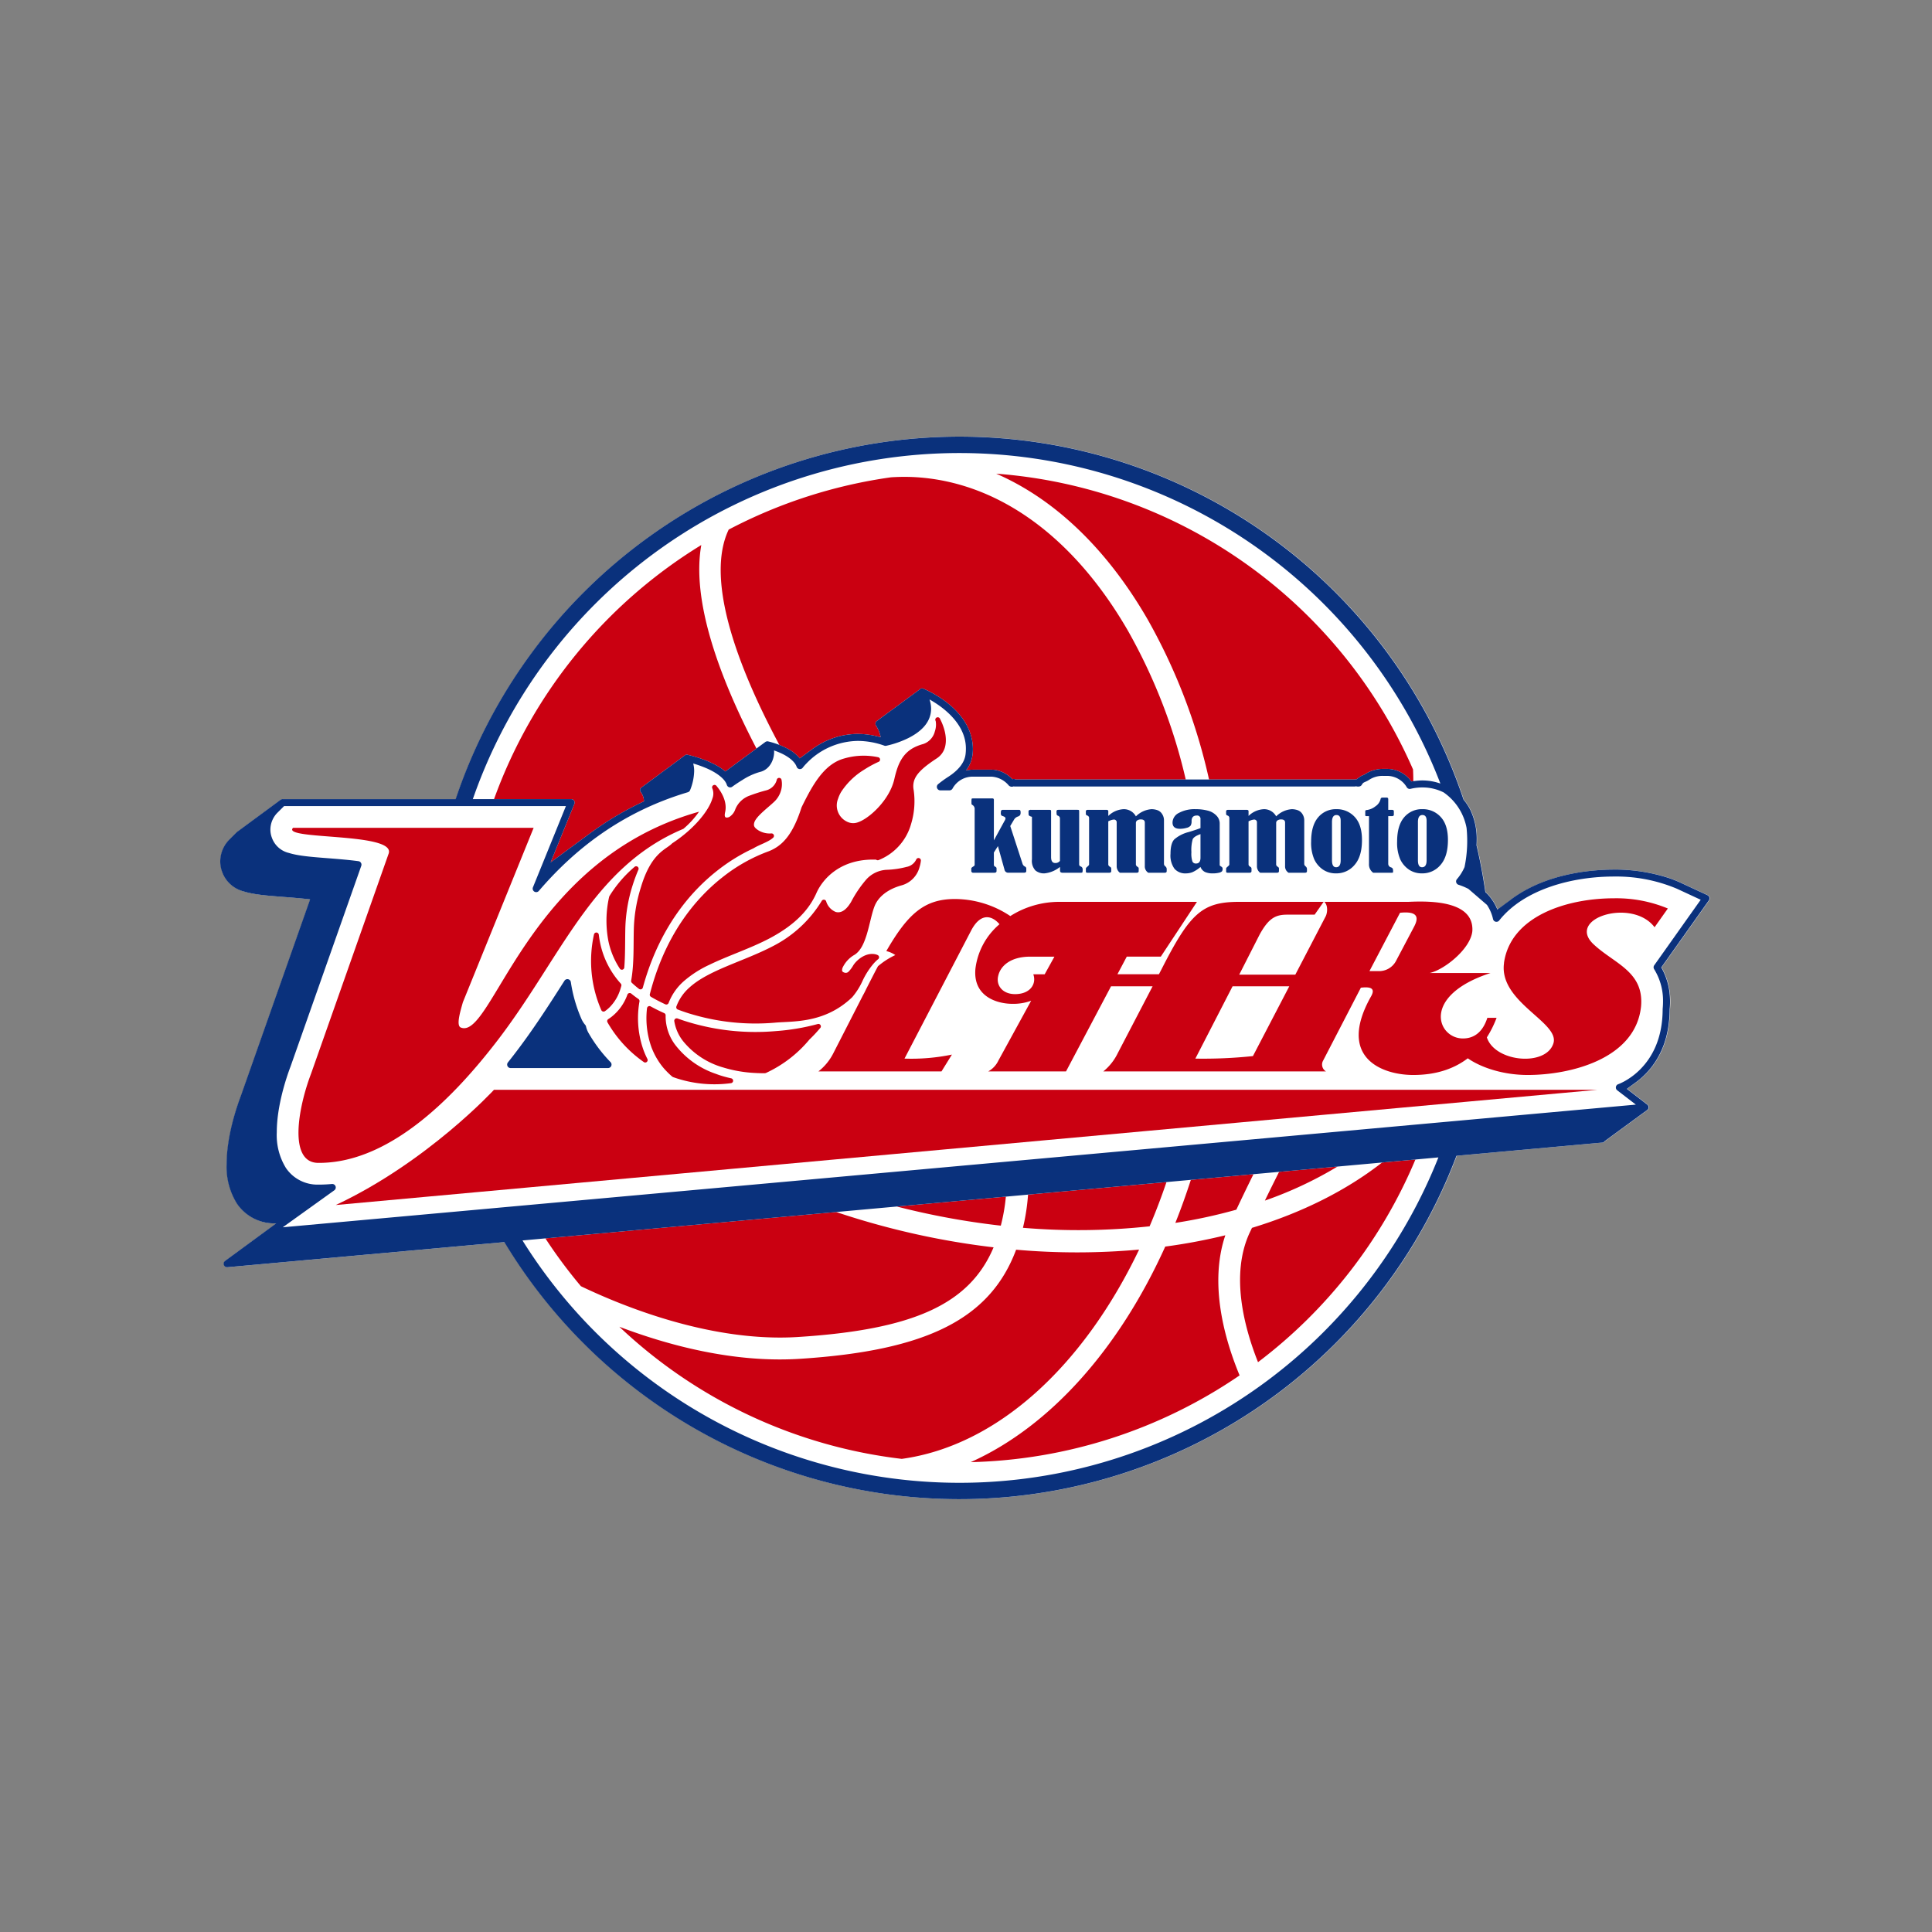
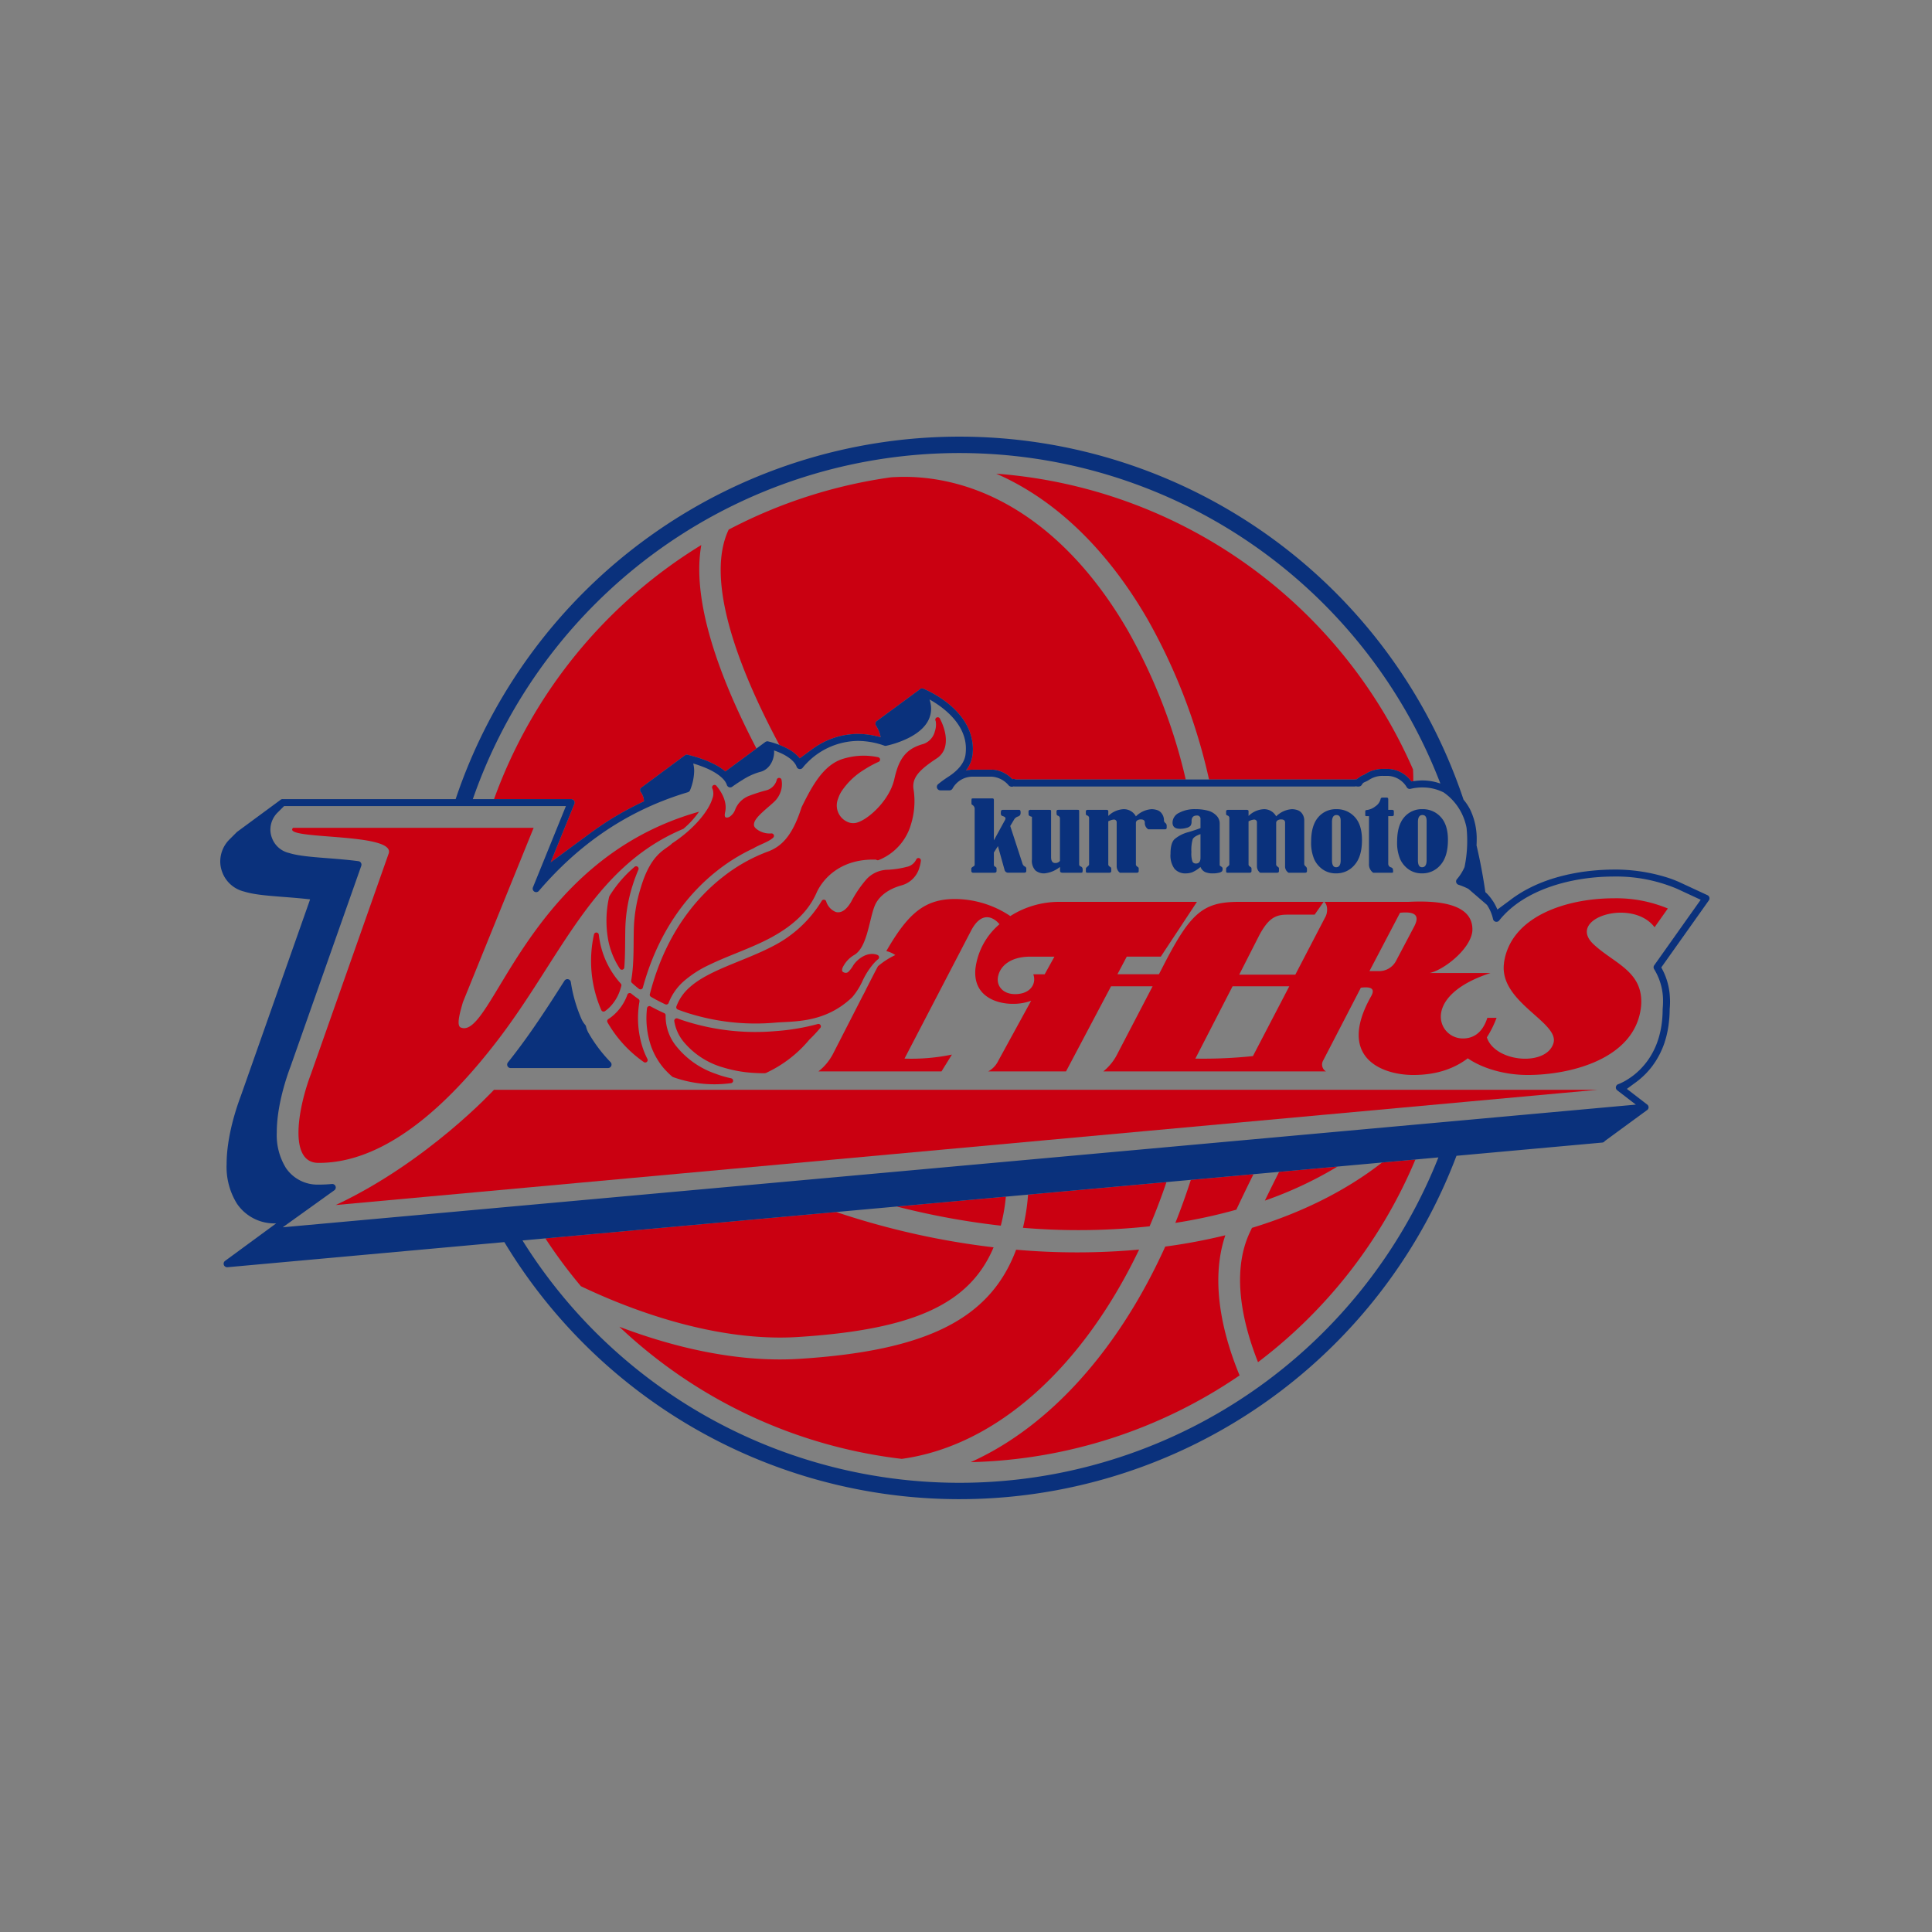
<svg xmlns="http://www.w3.org/2000/svg" width="500" height="500" viewBox="0 0 500 500">
  <rect x="0" y="0" width="500" height="500" fill="#808080" stroke="none" />
  <defs>
    <clipPath id="clip-path">
      <rect id="長方形_84" data-name="長方形 84" width="385.495" height="274.982" fill="none" />
    </clipPath>
    <clipPath id="clip-kumamoto_volters">
      <rect width="500" height="500" />
    </clipPath>
  </defs>
  <g id="kumamoto_volters" clip-path="url(#clip-kumamoto_volters)">
    <rect id="長方形_37" data-name="長方形 37" width="500" height="500" fill="none" />
    <g id="グループ_805" data-name="グループ 805" transform="translate(57 113)">
      <g id="グループ_804" data-name="グループ 804" clip-path="url(#clip-path)">
-         <path id="パス_6121" data-name="パス 6121" d="M385.448,119.262a.9.9,0,0,0-.494-.59l-2.217-1.03-4.9-2.273a29.371,29.371,0,0,0-3.235-1.251,45.428,45.428,0,0,0-13.831-2.084c-.21,0-.428.01-.641.013-.374,0-.751.009-1.13.022-.288.008-.576.025-.867.038-.328.016-.657.03-.985.054-.307.018-.619.043-.928.067s-.619.052-.926.084c-.331.032-.657.064-.989.1-.279.031-.562.066-.843.105-.355.045-.71.09-1.064.143-.18.027-.358.061-.538.09-.917.148-1.837.318-2.752.516-.065.012-.128.023-.192.038-.462.1-.922.217-1.38.332-.136.031-.276.067-.413.1-.461.122-.917.248-1.374.383l-.35.1c-.483.144-.963.3-1.439.459l-.118.043a37.468,37.468,0,0,0-6.159,2.722l-.018.01c-.476.263-.937.544-1.393.828-.038.025-.073.045-.105.069a29.775,29.775,0,0,0-2.5,1.753c-.16.123-.328.235-.489.358s-.315.227-.467.346-.331.235-.489.361-.328.234-.487.358-.32.227-.475.35-.34.24-.5.367c-.061.051-.125.093-.189.14,0-.009-.006-.014-.009-.022-.145-.354-.3-.7-.476-1.042-.013-.021-.026-.044-.038-.066-.169-.319-.346-.636-.545-.941-.064-.1-.139-.2-.209-.306-.156-.224-.3-.452-.472-.667-.257-.326-.524-.644-.816-.95-.171-.183-.362-.345-.546-.519q-.876-6.138-2.282-12.1.041-.691.042-1.4a17.5,17.5,0,0,0-1.622-7.724,13.463,13.463,0,0,0-1.785-2.714A137.533,137.533,0,0,0,60.97,93.8H16.207a.906.906,0,0,0-.64.266L4.4,102.295l-1.912,1.911A8.077,8.077,0,0,0,.062,109.92a7.7,7.7,0,0,0,.487,2.7,8.021,8.021,0,0,0,5.613,5.087c2.664.833,6.05,1.083,10.376,1.426,1.82.138,4.459.345,6.779.623L5.391,170.607c-1.13,3-3.673,10.456-3.678,17.639A18,18,0,0,0,4.389,198.51a11.672,11.672,0,0,0,9.854,5.1l.21,0h.082l-13.22,9.7a.906.906,0,0,0,.529,1.641c.027,0,.056,0,.08,0l71.663-6.5A137.524,137.524,0,0,0,320,186.112l37.719-3.42a.894.894,0,0,0,.676-.4l11.04-8.084a.391.391,0,0,1,.029-.034.86.86,0,0,0,.213-.354.9.9,0,0,0-.317-.969L364.1,168.8l.035-.029c.163-.113.332-.239.5-.367.157-.109.319-.234.483-.357s.324-.235.49-.358.33-.243.5-.367c.14-.1.284-.21.431-.317.126-.1.25-.187.38-.285s.279-.226.422-.344.284-.237.428-.362.274-.241.413-.37c.157-.145.317-.3.48-.458.125-.123.249-.244.375-.374.231-.24.466-.5.7-.762.1-.108.187-.217.279-.327.232-.28.466-.567.691-.871.1-.135.2-.276.295-.416.176-.247.352-.5.522-.762.1-.161.2-.323.3-.488.166-.27.326-.55.483-.838.091-.17.183-.335.274-.507.174-.343.34-.7.5-1.065.061-.134.125-.259.18-.4.213-.5.409-1.028.593-1.576.045-.14.087-.289.134-.435.13-.42.256-.845.366-1.291.056-.215.1-.435.151-.654.091-.4.173-.813.245-1.234.043-.243.08-.483.119-.732.064-.446.117-.907.158-1.377.025-.232.051-.461.067-.7.051-.688.082-1.393.086-2.129,0-.023,0-.047,0-.073l.007-.06c.057-.682.086-1.331.086-1.958,0-.358-.014-.7-.035-1.05A17.142,17.142,0,0,0,373,137.373l4.337-6.115,3.44-4.846,4.536-6.4a.915.915,0,0,0,.138-.754" transform="translate(0.018 0)" fill="#fff" />
        <path id="パス_6122" data-name="パス 6122" d="M63.987,130.288S46.775,148.982,23.04,160.107l326.474-29.819Z" transform="translate(6.853 38.753)" fill="#ca0011" />
        <path id="パス_6123" data-name="パス 6123" d="M230.934,201.285a134.891,134.891,0,0,0,15.785-3.419q2.186-4.647,4.437-9.185l-16.206,1.469c-1.242,3.8-2.561,7.534-4.016,11.135M272.9,186.708l-15.118,1.37q-1.863,3.7-3.677,7.437a100.325,100.325,0,0,0,18.795-8.807m-49.16-141.64a150.253,150.253,0,0,1,15.912,41.465H277.31a.551.551,0,0,1,.1-.01,1.633,1.633,0,0,1,.271-.036c.052,0,.087.008.131.012a.594.594,0,0,1,.056-.038,3.268,3.268,0,0,1,.476-.352l.007,0a4.172,4.172,0,0,1,1.305-.745c0-.005.009-.005.014-.008l.071-.032a.62.62,0,0,0,.21-.123l.047-.031.047-.032c.165-.112.346-.193.52-.295a7.845,7.845,0,0,1,2.1-.813,8.929,8.929,0,0,1,1.99-.24h.972a7.79,7.79,0,0,1,5.807,2.544l.009.012c.029.027.051.065.079.1.171.2.34.4.494.612.162-.032.331-.047.5-.07.005-1.034-.022-2.054-.071-3.058A128.168,128.168,0,0,0,184.568,7.389c15.14,6.591,28.64,19.454,39.172,37.679M129.393,77.983l.058.027c.353.161.714.339,1.074.529l.035.021a9.907,9.907,0,0,1,3.163,2.508c.139-.1.285-.21.431-.314s.318-.235.481-.353.319-.239.484-.358.307-.228.464-.343.34-.252.512-.379c.15-.11.309-.226.47-.341.319-.247.663-.494,1.028-.743l.114-.073c.314-.211.646-.419.991-.623.073-.045.141-.084.214-.127a20.66,20.66,0,0,1,2.564-1.247c.109-.045.221-.088.333-.128q.59-.226,1.217-.422c.088-.027.175-.058.263-.083.5-.148,1.024-.279,1.561-.388.1-.022.21-.036.314-.058q.673-.125,1.38-.206c.144-.016.285-.035.432-.048.584-.056,1.178-.095,1.8-.095.095,0,.2.013.292.013.391.006.786.018,1.191.048.331.026.672.071,1.012.11.156.021.309.036.47.058.423.061.855.141,1.291.232.057.012.115.022.173.035q.72.154,1.465.359a8.505,8.505,0,0,0-1.22-3.027.909.909,0,0,1,.078-1.059L164.7,63.283a.9.9,0,0,1,1.03-.254c.027.066,12.671,4.917,12.811,15.565a13.185,13.185,0,0,1-.11,1.671,8.134,8.134,0,0,1-1.7,3.939,8.413,8.413,0,0,1,1.944-.21h4.751a6.3,6.3,0,0,1,.856.061,7.982,7.982,0,0,1,4.468,2.4,1.508,1.508,0,0,1,.348-.056.888.888,0,0,1,.267.032,1.261,1.261,0,0,1,.249.1h44.007a143.676,143.676,0,0,0-14.969-38.52C204.472,23.489,184.8,9.377,163.266,8.27a54.271,54.271,0,0,0-5.918.058,128.7,128.7,0,0,0-42.007,13.532c-5.889,12.363,1.493,34,13.115,55.734.3.119.616.243.938.388m94.878,124.189q2.361-5.541,4.367-11.449l-35.825,3.247a52.779,52.779,0,0,1-1.32,8.586,171.715,171.715,0,0,0,32.777-.385M185.761,202a47.2,47.2,0,0,0,1.312-7.51l-28.231,2.559A196.987,196.987,0,0,0,185.761,202m98.672-16.336c-9.287,7.253-20.714,12.964-33.67,16.907-.218.474-.441.924-.658,1.393-4.922,10.777-1.388,24.275,2.223,33.366a127.835,127.835,0,0,0,40.738-52.449Zm-40.565,18.83a148.7,148.7,0,0,1-15.549,2.922c-12.017,26.568-29.862,46.591-50.346,55.789a128.62,128.62,0,0,0,69.588-22.452c-3.847-9.269-7.961-23.654-3.694-36.258M75.307,92.008a.879.879,0,0,1,.149.413.9.9,0,0,1-.061.435l-.437,1.078-3.209,7.907-2.492,6.138c.032-.022.065-.045.1-.069.157-.115.319-.234.475-.35s.328-.24.49-.361.323-.237.485-.357.332-.244.5-.366c.148-.112.3-.221.452-.332s.333-.247.5-.37.33-.245.5-.368.322-.237.484-.357.311-.228.467-.343.335-.248.5-.371.313-.232.471-.348.339-.249.51-.376c.148-.11.3-.223.45-.331.17-.13.344-.253.514-.38s.322-.237.483-.354.315-.235.474-.349.343-.252.512-.379l.47-.345c.154-.115.313-.231.47-.345l.485-.359.009,0c.981-.74,2-1.456,3.036-2.162.16-.112.323-.222.487-.33q3.19-2.137,6.738-4.04c.109-.058.217-.119.328-.175q1.822-.965,3.739-1.853l.023-.013a4.044,4.044,0,0,0-.806-2.374.9.9,0,0,1-.071-1.042l11.6-8.593a.646.646,0,0,1,.1-.027.854.854,0,0,1,.153-.039.864.864,0,0,1,.276.012c.021.009,1.1.235,2.6.708.785.248,1.684.557,2.613.945.366.153.737.323,1.111.5.06.027.119.058.179.084.37.179.738.368,1.1.573h0a13.382,13.382,0,0,1,2.207,1.518v0l8.062-5.942c-10.016-19.187-16.793-38.6-14.281-52.666A128.152,128.152,0,0,0,54.614,91.61H74.558a.9.9,0,0,1,.749.4M221.555,208.194a178.862,178.862,0,0,1-31.829.029c-6.7,17.9-23.088,26.145-56.037,28.243-17.091,1.087-34.079-3.528-46.647-8.3a128.141,128.141,0,0,0,73.093,34.192c24.719-3.408,46.983-23.977,61.42-54.166m-88.227,22.617c29.815-1.9,44.365-8.483,50.568-23.2a201.781,201.781,0,0,1-27.493-5.192q-6.745-1.765-13.251-3.949L67.9,205.294A127.324,127.324,0,0,0,77.1,217.677c11.188,5.348,33.929,14.56,56.231,13.134" transform="translate(16.245 2.198)" fill="#ca0011" />
        <path id="パス_6124" data-name="パス 6124" d="M95.344,154.39a6.279,6.279,0,0,1-.686-1.752.91.91,0,0,0-.2-.394,6.194,6.194,0,0,1-.98-1.549,37.681,37.681,0,0,1-2.743-9.517.9.9,0,0,0-1.656-.355c-4.09,6.407-8.3,12.99-13.371,19.524-.42.542-.839,1.073-1.256,1.6a.9.9,0,0,0,.707,1.466h25.2a.905.905,0,0,0,.649-1.536,37.646,37.646,0,0,1-5.661-7.489m290.041-35.124a.9.9,0,0,0-.493-.59l-2.219-1.03-4.894-2.272a29.267,29.267,0,0,0-3.237-1.249,45.3,45.3,0,0,0-13.831-2.085c-.209,0-.427.009-.64.014-.375,0-.753.006-1.131.021-.287.008-.575.023-.865.038-.328.016-.656.03-.986.053-.307.018-.619.043-.925.069s-.62.052-.93.083c-.33.032-.657.065-.986.1q-.42.049-.843.105c-.354.045-.71.091-1.064.144-.182.026-.358.06-.538.09q-1.378.22-2.752.515c-.065.013-.128.025-.193.04-.461.1-.921.217-1.38.33l-.413.1q-.689.181-1.373.38c-.119.035-.235.071-.352.105q-.722.218-1.439.458c-.04.016-.078.03-.119.043a37.33,37.33,0,0,0-6.156,2.725l-.021.008c-.474.267-.935.544-1.392.829-.038.025-.071.045-.1.069a28.781,28.781,0,0,0-2.5,1.753c-.16.122-.328.234-.489.357s-.317.228-.467.346-.332.235-.489.361-.328.234-.488.358-.319.228-.474.352-.34.24-.5.367c-.062.051-.127.092-.191.14a.062.062,0,0,0-.008-.023c-.147-.353-.3-.7-.477-1.039-.01-.023-.025-.045-.036-.069-.17-.319-.348-.634-.545-.939-.064-.1-.14-.2-.21-.306-.156-.226-.3-.452-.474-.667-.256-.326-.523-.645-.813-.951-.171-.183-.363-.345-.546-.518q-.878-6.14-2.282-12.095c.026-.462.042-.929.042-1.4a17.521,17.521,0,0,0-1.622-7.724,13.39,13.39,0,0,0-1.785-2.714,137.534,137.534,0,0,0-260.84-.14H16.145a.9.9,0,0,0-.64.265L4.337,102.3l-1.912,1.91A8.069,8.069,0,0,0,0,109.922a7.688,7.688,0,0,0,.485,2.7A8.022,8.022,0,0,0,6.1,117.71c2.664.833,6.051,1.083,10.377,1.426,1.82.138,4.459.345,6.778.621L5.329,170.611c-1.13,3-3.673,10.457-3.68,17.636a18,18,0,0,0,2.678,10.267,11.67,11.67,0,0,0,9.853,5.1l.211,0h.08l-13.218,9.7a.906.906,0,0,0,.528,1.641c.029,0,.056,0,.082,0l71.662-6.5a137.526,137.526,0,0,0,246.412-22.339l37.719-3.42a.9.9,0,0,0,.675-.4l11.04-8.086c.012-.012.018-.021.03-.032a.865.865,0,0,0,.213-.354.9.9,0,0,0-.317-.968l-5.262-4.051a.164.164,0,0,0,.034-.029c.163-.112.333-.239.5-.367.157-.109.32-.234.483-.354s.327-.237.492-.361.33-.241.5-.366c.14-.1.285-.21.431-.317.123-.1.249-.188.379-.288s.28-.223.423-.341.282-.237.427-.363.274-.24.413-.368c.157-.145.317-.3.48-.459.126-.123.25-.243.375-.372.234-.24.464-.5.7-.763.095-.106.184-.215.279-.327.234-.278.466-.566.692-.871.1-.134.2-.276.293-.416.178-.247.353-.5.52-.76.1-.162.2-.324.3-.489.166-.269.327-.55.483-.837.091-.17.183-.335.274-.509.175-.341.34-.7.5-1.065.061-.134.125-.259.179-.394.211-.5.41-1.028.594-1.576.047-.14.086-.291.132-.436.132-.42.257-.845.367-1.29.054-.215.1-.436.151-.654.09-.4.173-.813.244-1.234.044-.243.082-.484.119-.733.064-.446.117-.906.16-1.375.023-.234.051-.461.067-.7.049-.688.082-1.392.084-2.128,0-.023,0-.049,0-.073l.005-.062c.06-.68.088-1.329.088-1.958,0-.357-.014-.7-.035-1.046a17.153,17.153,0,0,0-2.232-7.747l4.335-6.114,3.44-4.847,4.538-6.4a.916.916,0,0,0,.136-.755M97.071,43.255a133.324,133.324,0,0,1,218.7,46.53,13.924,13.924,0,0,0-4.645-.808,14.381,14.381,0,0,0-1.684.106c-.4.042-.794.091-1.177.165-.154-.213-.323-.414-.494-.61a1.255,1.255,0,0,0-.079-.1l-.005-.008a7.794,7.794,0,0,0-5.811-2.549h-.97a8.792,8.792,0,0,0-1.992.243,7.718,7.718,0,0,0-2.1.813c-.174.1-.355.182-.52.293l-.047.034-.047.031a.672.672,0,0,1-.209.123l-.073.031c-.005,0-.012,0-.014.008a4.216,4.216,0,0,0-1.305.743l-.007.005a3.229,3.229,0,0,0-.476.35c-.021.012-.038.027-.056.039a1.274,1.274,0,0,0-.13-.012,1.518,1.518,0,0,0-.272.036.464.464,0,0,0-.1.009h-87.7a1.346,1.346,0,0,0-.249-.1.973.973,0,0,0-.267-.032,1.582,1.582,0,0,0-.348.056,7.984,7.984,0,0,0-4.468-2.4,5.9,5.9,0,0,0-.856-.062h-4.751a8.557,8.557,0,0,0-1.944.21,8.123,8.123,0,0,0,1.7-3.938,13.205,13.205,0,0,0,.11-1.672c-.14-10.648-12.784-15.5-12.811-15.565a.9.9,0,0,0-1.03.253l-11.167,8.23a.907.907,0,0,0-.079,1.057,8.51,8.51,0,0,1,1.22,3.028c-.5-.14-.983-.257-1.465-.361-.057-.012-.114-.025-.173-.034-.436-.092-.868-.173-1.291-.232-.161-.022-.314-.039-.47-.058-.34-.042-.681-.087-1.012-.112-.4-.029-.8-.042-1.191-.048-.1,0-.2-.013-.291-.013-.619,0-1.214.039-1.8.095-.147.013-.288.034-.432.049-.47.053-.93.123-1.38.205-.1.022-.211.036-.314.058-.537.109-1.059.241-1.561.387-.088.027-.174.058-.263.086-.418.13-.824.271-1.217.42-.113.042-.224.083-.333.128a20.371,20.371,0,0,0-2.562,1.247c-.074.044-.143.082-.215.128-.345.2-.677.411-.991.621l-.114.073c-.365.25-.708.5-1.028.743-.16.117-.319.23-.468.341-.174.128-.348.254-.514.38s-.314.227-.464.341-.33.24-.484.358-.327.237-.481.354-.292.21-.429.314a9.948,9.948,0,0,0-3.164-2.509l-.035-.019c-.361-.192-.721-.368-1.074-.531-.017-.008-.039-.017-.057-.027a22.09,22.09,0,0,0-3.873-1.307.747.747,0,0,0-.3-.009,1.024,1.024,0,0,0-.134.036.507.507,0,0,0-.121.04.8.8,0,0,0-.182.109.243.243,0,0,1-.029.025l-10.287,7.584v0a13.352,13.352,0,0,0-2.207-1.518h0c-.363-.205-.73-.394-1.1-.573-.061-.026-.121-.056-.18-.084-.374-.176-.745-.346-1.111-.5-.929-.388-1.828-.7-2.613-.945-1.5-.472-2.582-.7-2.6-.707a.8.8,0,0,0-.276-.012.557.557,0,0,0-.152.039.54.54,0,0,0-.1.026l-11.6,8.593a.9.9,0,0,0,.073,1.042,4.052,4.052,0,0,1,.8,2.374l-.023.012q-1.921.889-3.739,1.854c-.112.056-.219.117-.328.175q-3.55,1.9-6.738,4.04c-.162.108-.327.219-.487.331-1.038.7-2.054,1.421-3.036,2.159l-.008.005-.487.358c-.156.117-.315.232-.47.346l-.47.346c-.17.126-.344.249-.512.378s-.318.23-.474.35-.323.235-.481.354-.345.249-.515.38c-.149.106-.3.219-.45.331l-.509.375-.472.346c-.169.126-.339.249-.5.371l-.466.344c-.162.121-.326.236-.484.358s-.336.247-.5.367-.337.248-.5.371-.3.219-.452.331l-.5.366c-.161.119-.326.235-.485.357s-.327.239-.489.361-.319.235-.476.352l-.1.069,2.492-6.141,3.209-7.9.437-1.079a.9.9,0,0,0-.837-1.244H65.368a133.308,133.308,0,0,1,31.7-50.554M285.542,231.729a133.308,133.308,0,0,1-207.32-23.7l237.036-21.491a133.438,133.438,0,0,1-29.717,45.19m36.475-120.32a12.234,12.234,0,0,1-1.959,3.114.887.887,0,0,0-.188.837.9.9,0,0,0,.594.619,16.972,16.972,0,0,1,2.547,1.055l4.815,4.152a10.842,10.842,0,0,1,1.572,3.672.905.905,0,0,0,1.592.368c6.446-8.132,18.962-11.389,29.72-11.379a40.378,40.378,0,0,1,16.3,3.166l6.132,2.845-3.913,5.51-3.436,4.849-4.677,6.594a.905.905,0,0,0-.031,1,15.478,15.478,0,0,1,2.307,8.359q0,.862-.08,1.785l-.009.086-.007.093c-.008,7.882-2.911,12.685-5.793,15.6a18.058,18.058,0,0,1-3.965,3.028,13.834,13.834,0,0,1-1.291.644,4.713,4.713,0,0,1-.45.182.909.909,0,0,0-.261,1.578l4.821,3.708L323.081,176.8l-4.525.409L73.29,199.442l-4.546.414L16.175,204.62l13.334-9.565a.9.9,0,0,0-.524-1.639H28.9c-1.118.1-2.226.16-3.331.16l-.21,0a9.844,9.844,0,0,1-8.371-4.319,16.226,16.226,0,0,1-2.357-9.236c-.006-6.762,2.46-14.11,3.564-17.016L36.5,111.072a.909.909,0,0,0-.73-1.2c-2.621-.357-5.864-.608-7.987-.773-4.323-.336-7.642-.61-9.972-1.348a6.177,6.177,0,0,1-4.459-3.982,5.92,5.92,0,0,1-.375-2.079,6.257,6.257,0,0,1,1.894-4.431l1.648-1.645H89.457l-3.139,7.741-5.395,13.285a.906.906,0,0,0,1.526.93c8.838-10.309,20.99-20.3,38.561-25.54a.918.918,0,0,0,.57-.5,13.913,13.913,0,0,0,1.068-4.96,7.468,7.468,0,0,0-.248-1.98,30.305,30.305,0,0,1,3.02,1.06c2.555,1.031,5.15,2.706,5.694,4.507a.907.907,0,0,0,.584.576.9.9,0,0,0,.811-.138s1.121-.826,2.6-1.722a16.681,16.681,0,0,1,4.533-2.086c2.522-.573,3.677-3.1,3.7-5.1a4.507,4.507,0,0,0-.026-.477c.487.167,1.03.376,1.588.623,1.858.813,3.755,2.12,4.269,3.613a.906.906,0,0,0,1.579.228,11.5,11.5,0,0,1,.916-1.051,18.7,18.7,0,0,1,13.357-5.875,20.566,20.566,0,0,1,6.843,1.227.9.9,0,0,0,.472.034,24.979,24.979,0,0,0,5.676-1.968c2.815-1.4,5.922-3.753,5.955-7.6a7.685,7.685,0,0,0-.409-2.418c3.476,1.927,9.465,6.325,9.412,12.767a11.569,11.569,0,0,1-.092,1.443c-.289,2.352-2.145,4.279-4.37,5.736a28.685,28.685,0,0,0-2.732,1.976.906.906,0,0,0,.585,1.6h2.359a.916.916,0,0,0,.794-.47,5.921,5.921,0,0,1,5.4-3.074h4.75a6.264,6.264,0,0,1,4.4,2.282,1.13,1.13,0,0,0,.781.324,1.509,1.509,0,0,0,.462-.092,1.224,1.224,0,0,0,.232.025H293.7l.224-.052v.005h.019a2.355,2.355,0,0,0,.544.073,1.579,1.579,0,0,0,.418-.056.907.907,0,0,0,.55-.435c.413-.743.694-.528,1.771-1.191l.038-.025.04-.027a6.305,6.305,0,0,1,3.6-1.038h.973a5.945,5.945,0,0,1,5.187,2.934.9.9,0,0,0,1,.422,12.674,12.674,0,0,1,3.065-.361,12.014,12.014,0,0,1,5.508,1.3,14.427,14.427,0,0,1,5.907,9.164,33.387,33.387,0,0,1-.527,10.155" transform="translate(0 0.001)" fill="#0a317c" />
-         <path id="パス_6125" data-name="パス 6125" d="M240.787,90.611a5.893,5.893,0,0,0,3.434,1A6.086,6.086,0,0,0,249,89.425q1.923-2.187,1.919-6.455,0-3.96-1.886-5.967A6.2,6.2,0,0,0,244.323,75a5.943,5.943,0,0,0-4.755,2.12q-1.8,2.117-1.806,6.258a10.829,10.829,0,0,0,.789,4.564,6.573,6.573,0,0,0,2.237,2.671m2.37-12.288q0-1.814,1.165-1.813,1.082,0,1.082,1.478V88.225q0,1.8-1.183,1.8c-.712,0-1.064-.6-1.064-1.8Zm-27,13.124h5.633c.359,0,.538-.144.538-.429v-.645a.527.527,0,0,0-.3-.453c-.31-.191-.466-.392-.466-.609V78.131c.1-.039.176-.07.226-.095a3.5,3.5,0,0,1,1.137-.345.706.706,0,0,1,.811.785V89.706a2.1,2.1,0,0,0,.823,1.741h4.361c.34,0,.509-.144.509-.429V90.3c0-.127-.09-.249-.27-.367q-.45-.29-.449-.623V78.55a.772.772,0,0,1,.337-.641,1.585,1.585,0,0,1,.969-.256q1,0,1,.823V89.706a1.91,1.91,0,0,0,.9,1.741h4.271c.328,0,.493-.144.493-.429v-.573a.932.932,0,0,0-.374-.667.83.83,0,0,1-.33-.61V77.879a2.946,2.946,0,0,0-.464-1.6,2.4,2.4,0,0,0-1.207-1.009A4.537,4.537,0,0,0,232.741,75a6.341,6.341,0,0,0-4.031,1.859A3.525,3.525,0,0,0,225.548,75a6.029,6.029,0,0,0-3.984,1.752V75.543c0-.253-.175-.379-.523-.379h-4.7c-.389,0-.584.126-.584.385v.611a.449.449,0,0,0,.314.47.663.663,0,0,1,.523.655V89.311c0,.135-.145.318-.433.549-.27.222-.4.393-.4.512v.788c0,.191.134.287.4.287m46.877-.836a5.892,5.892,0,0,0,3.43,1,6.1,6.1,0,0,0,4.78-2.187q1.917-2.187,1.918-6.455,0-3.96-1.889-5.967a6.191,6.191,0,0,0-4.7-2.006,5.944,5.944,0,0,0-4.756,2.12q-1.8,2.117-1.807,6.258a10.893,10.893,0,0,0,.788,4.564,6.582,6.582,0,0,0,2.241,2.671M265.4,78.323q0-1.814,1.168-1.813,1.076,0,1.077,1.478V88.225q0,1.8-1.182,1.8-1.065,0-1.063-1.8ZM252.15,76.8h.584V89.145a2.633,2.633,0,0,0,1.078,2.3h4.734a1.017,1.017,0,0,0,.37-.036c.034-.023.052-.14.052-.346a1.605,1.605,0,0,0-.1-.692.829.829,0,0,0-.452-.32.946.946,0,0,1-.7-.907V76.8h.93c.349,0,.52-.127.52-.383v-.859c0-.262-.171-.392-.52-.392h-.93V72.422c0-.276-.131-.42-.389-.42h-.974a.882.882,0,0,0-.459.082.689.689,0,0,0-.187.411,3.113,3.113,0,0,1-1.305,1.761,4.511,4.511,0,0,1-2.171.954.784.784,0,0,0-.394.106.479.479,0,0,0-.067.314v.856c0,.144.019.23.067.263a.645.645,0,0,0,.32.048m-87.42-.174a1.114,1.114,0,0,0,.472.257c.07.019.171.06.3.108V87.966a3.649,3.649,0,0,0,.9,2.895,3.49,3.49,0,0,0,2.317.753,7.54,7.54,0,0,0,4.03-1.669,4.376,4.376,0,0,1,.016.536v.3c0,.278.053.457.163.54a1.007,1.007,0,0,0,.6.128h4.551c.27,0,.427-.032.474-.1a2.49,2.49,0,0,0,.067-.811.733.733,0,0,0-.494-.716.557.557,0,0,1-.407-.549V75.615c0-.206-.019-.332-.066-.379s-.173-.073-.381-.073h-4.9c-.337,0-.509.114-.509.344a4.215,4.215,0,0,0,.052.924.563.563,0,0,0,.307.258.74.74,0,0,1,.524.667V88.382a1.455,1.455,0,0,1-1.23.548c-.707,0-1.063-.514-1.063-1.536V75.652a.668.668,0,0,0-.075-.4c-.048-.056-.191-.083-.418-.083h-4.662a.933.933,0,0,0-.561.11.641.641,0,0,0-.127.474,3.427,3.427,0,0,1,.014.357.937.937,0,0,0,.1.519M206.144,80.9a9.031,9.031,0,0,0-3.805,1.923q-.971,1.041-.973,3.735a5.819,5.819,0,0,0,1.041,3.874,3.719,3.719,0,0,0,2.944,1.185,4.889,4.889,0,0,0,1.663-.3,8.148,8.148,0,0,0,2.111-1.37,2.422,2.422,0,0,0,1.214,1.33,4.867,4.867,0,0,0,1.945.339,6.555,6.555,0,0,0,1.6-.166,1.651,1.651,0,0,0,.8-.366,1.07,1.07,0,0,0,.163-.673.576.576,0,0,0-.3-.523,1.631,1.631,0,0,1-.45-.357V78.654a2.885,2.885,0,0,0-.839-1.989,4.622,4.622,0,0,0-2.239-1.288A12.045,12.045,0,0,0,207.865,75a8.5,8.5,0,0,0-4.323.964,2.846,2.846,0,0,0-1.653,2.492q0,1.615,1.9,1.618a6.008,6.008,0,0,0,1.748-.243,1.887,1.887,0,0,0,1.046-.592,2.148,2.148,0,0,0,.235-1.152q0-1.444,1.335-1.444a.85.85,0,0,1,.972.954v2.3q-1.183.45-2.98,1m2.98,6.643c0,1.016-.384,1.521-1.151,1.521a.956.956,0,0,1-.93-.5,6.449,6.449,0,0,1-.271-2.421,10.32,10.32,0,0,1,.331-3.35q.329-.743,2.021-1.34ZM150.35,91.447h5.425c.378,0,.57-.148.57-.442v-.632a.468.468,0,0,0-.3-.466.555.555,0,0,1-.391-.5V86.213l1.051-1.656,1.7,6.1a.96.96,0,0,0,.991.786h4.03c.413,0,.616-.148.616-.442v-.632a.55.55,0,0,0-.33-.512,1.194,1.194,0,0,1-.631-.7l-3.189-9.8,1.044-1.758a1.824,1.824,0,0,1,.946-.7,1.25,1.25,0,0,0,.561-.37,1.417,1.417,0,0,0,.128-.728c0-.4-.117-.607-.346-.631H158.1a.76.76,0,0,0-.511.126c-.088.083-.134.307-.134.672a1.124,1.124,0,0,0,.1.584.807.807,0,0,0,.414.239c.466.15.7.354.7.616a1.717,1.717,0,0,1-.269.642l-2.745,5.017V72.73a.661.661,0,0,0-.09-.433.75.75,0,0,0-.463-.088H150.35c-.278,0-.431.042-.457.117a5.511,5.511,0,0,0-.036.9,3.245,3.245,0,0,0,.019.466c.017.062.091.135.218.213a1.164,1.164,0,0,1,.584,1.1V89.264a.873.873,0,0,1-.036.3c-.025.065-.157.173-.4.324q-.432.261-.432.466v.558a.477.477,0,0,0,.538.538m29.509,0h5.633c.362,0,.538-.144.538-.429v-.645a.522.522,0,0,0-.3-.453c-.307-.191-.466-.392-.466-.609V78.131c.1-.039.179-.07.227-.095a3.5,3.5,0,0,1,1.138-.345.706.706,0,0,1,.811.785V89.706a2.1,2.1,0,0,0,.823,1.741h4.361c.34,0,.511-.144.511-.429V90.3c0-.127-.09-.249-.27-.367q-.453-.29-.454-.623V78.55a.77.77,0,0,1,.341-.641,1.576,1.576,0,0,1,.968-.256q1,0,1,.823V89.706a1.911,1.911,0,0,0,.9,1.741h4.27c.328,0,.493-.144.493-.429v-.573a.923.923,0,0,0-.374-.667.841.841,0,0,1-.331-.61V77.879a2.9,2.9,0,0,0-.466-1.6,2.384,2.384,0,0,0-1.2-1.009A4.518,4.518,0,0,0,196.443,75a6.347,6.347,0,0,0-4.031,1.859A3.523,3.523,0,0,0,189.252,75a6.037,6.037,0,0,0-3.986,1.752V75.543q0-.38-.522-.379h-4.7c-.389,0-.585.126-.585.385v.611a.446.446,0,0,0,.314.47.662.662,0,0,1,.523.655V89.311c0,.135-.145.318-.433.549-.27.222-.4.393-.4.512v.788c0,.191.134.287.4.287" transform="translate(44.56 21.416)" fill="#0a317c" />
+         <path id="パス_6125" data-name="パス 6125" d="M240.787,90.611a5.893,5.893,0,0,0,3.434,1A6.086,6.086,0,0,0,249,89.425q1.923-2.187,1.919-6.455,0-3.96-1.886-5.967A6.2,6.2,0,0,0,244.323,75a5.943,5.943,0,0,0-4.755,2.12q-1.8,2.117-1.806,6.258a10.829,10.829,0,0,0,.789,4.564,6.573,6.573,0,0,0,2.237,2.671m2.37-12.288q0-1.814,1.165-1.813,1.082,0,1.082,1.478V88.225q0,1.8-1.183,1.8c-.712,0-1.064-.6-1.064-1.8Zm-27,13.124h5.633c.359,0,.538-.144.538-.429v-.645a.527.527,0,0,0-.3-.453c-.31-.191-.466-.392-.466-.609V78.131c.1-.039.176-.07.226-.095a3.5,3.5,0,0,1,1.137-.345.706.706,0,0,1,.811.785V89.706a2.1,2.1,0,0,0,.823,1.741h4.361c.34,0,.509-.144.509-.429V90.3c0-.127-.09-.249-.27-.367q-.45-.29-.449-.623V78.55a.772.772,0,0,1,.337-.641,1.585,1.585,0,0,1,.969-.256q1,0,1,.823V89.706a1.91,1.91,0,0,0,.9,1.741h4.271c.328,0,.493-.144.493-.429v-.573a.932.932,0,0,0-.374-.667.83.83,0,0,1-.33-.61V77.879a2.946,2.946,0,0,0-.464-1.6,2.4,2.4,0,0,0-1.207-1.009A4.537,4.537,0,0,0,232.741,75a6.341,6.341,0,0,0-4.031,1.859A3.525,3.525,0,0,0,225.548,75a6.029,6.029,0,0,0-3.984,1.752V75.543c0-.253-.175-.379-.523-.379h-4.7c-.389,0-.584.126-.584.385v.611a.449.449,0,0,0,.314.47.663.663,0,0,1,.523.655V89.311c0,.135-.145.318-.433.549-.27.222-.4.393-.4.512v.788c0,.191.134.287.4.287m46.877-.836a5.892,5.892,0,0,0,3.43,1,6.1,6.1,0,0,0,4.78-2.187q1.917-2.187,1.918-6.455,0-3.96-1.889-5.967a6.191,6.191,0,0,0-4.7-2.006,5.944,5.944,0,0,0-4.756,2.12q-1.8,2.117-1.807,6.258a10.893,10.893,0,0,0,.788,4.564,6.582,6.582,0,0,0,2.241,2.671M265.4,78.323q0-1.814,1.168-1.813,1.076,0,1.077,1.478V88.225q0,1.8-1.182,1.8-1.065,0-1.063-1.8ZM252.15,76.8h.584V89.145a2.633,2.633,0,0,0,1.078,2.3h4.734a1.017,1.017,0,0,0,.37-.036c.034-.023.052-.14.052-.346a1.605,1.605,0,0,0-.1-.692.829.829,0,0,0-.452-.32.946.946,0,0,1-.7-.907V76.8h.93c.349,0,.52-.127.52-.383v-.859c0-.262-.171-.392-.52-.392h-.93V72.422c0-.276-.131-.42-.389-.42h-.974a.882.882,0,0,0-.459.082.689.689,0,0,0-.187.411,3.113,3.113,0,0,1-1.305,1.761,4.511,4.511,0,0,1-2.171.954.784.784,0,0,0-.394.106.479.479,0,0,0-.067.314v.856c0,.144.019.23.067.263a.645.645,0,0,0,.32.048m-87.42-.174a1.114,1.114,0,0,0,.472.257c.07.019.171.06.3.108V87.966a3.649,3.649,0,0,0,.9,2.895,3.49,3.49,0,0,0,2.317.753,7.54,7.54,0,0,0,4.03-1.669,4.376,4.376,0,0,1,.016.536v.3c0,.278.053.457.163.54a1.007,1.007,0,0,0,.6.128h4.551c.27,0,.427-.032.474-.1a2.49,2.49,0,0,0,.067-.811.733.733,0,0,0-.494-.716.557.557,0,0,1-.407-.549V75.615c0-.206-.019-.332-.066-.379s-.173-.073-.381-.073h-4.9c-.337,0-.509.114-.509.344a4.215,4.215,0,0,0,.052.924.563.563,0,0,0,.307.258.74.74,0,0,1,.524.667V88.382a1.455,1.455,0,0,1-1.23.548c-.707,0-1.063-.514-1.063-1.536V75.652a.668.668,0,0,0-.075-.4c-.048-.056-.191-.083-.418-.083h-4.662a.933.933,0,0,0-.561.11.641.641,0,0,0-.127.474,3.427,3.427,0,0,1,.014.357.937.937,0,0,0,.1.519M206.144,80.9a9.031,9.031,0,0,0-3.805,1.923q-.971,1.041-.973,3.735a5.819,5.819,0,0,0,1.041,3.874,3.719,3.719,0,0,0,2.944,1.185,4.889,4.889,0,0,0,1.663-.3,8.148,8.148,0,0,0,2.111-1.37,2.422,2.422,0,0,0,1.214,1.33,4.867,4.867,0,0,0,1.945.339,6.555,6.555,0,0,0,1.6-.166,1.651,1.651,0,0,0,.8-.366,1.07,1.07,0,0,0,.163-.673.576.576,0,0,0-.3-.523,1.631,1.631,0,0,1-.45-.357V78.654a2.885,2.885,0,0,0-.839-1.989,4.622,4.622,0,0,0-2.239-1.288A12.045,12.045,0,0,0,207.865,75a8.5,8.5,0,0,0-4.323.964,2.846,2.846,0,0,0-1.653,2.492q0,1.615,1.9,1.618a6.008,6.008,0,0,0,1.748-.243,1.887,1.887,0,0,0,1.046-.592,2.148,2.148,0,0,0,.235-1.152q0-1.444,1.335-1.444a.85.85,0,0,1,.972.954v2.3q-1.183.45-2.98,1m2.98,6.643c0,1.016-.384,1.521-1.151,1.521a.956.956,0,0,1-.93-.5,6.449,6.449,0,0,1-.271-2.421,10.32,10.32,0,0,1,.331-3.35q.329-.743,2.021-1.34ZM150.35,91.447h5.425c.378,0,.57-.148.57-.442v-.632a.468.468,0,0,0-.3-.466.555.555,0,0,1-.391-.5V86.213l1.051-1.656,1.7,6.1a.96.96,0,0,0,.991.786h4.03c.413,0,.616-.148.616-.442v-.632a.55.55,0,0,0-.33-.512,1.194,1.194,0,0,1-.631-.7l-3.189-9.8,1.044-1.758a1.824,1.824,0,0,1,.946-.7,1.25,1.25,0,0,0,.561-.37,1.417,1.417,0,0,0,.128-.728c0-.4-.117-.607-.346-.631H158.1a.76.76,0,0,0-.511.126c-.088.083-.134.307-.134.672a1.124,1.124,0,0,0,.1.584.807.807,0,0,0,.414.239c.466.15.7.354.7.616a1.717,1.717,0,0,1-.269.642l-2.745,5.017V72.73a.661.661,0,0,0-.09-.433.75.75,0,0,0-.463-.088H150.35c-.278,0-.431.042-.457.117a5.511,5.511,0,0,0-.036.9,3.245,3.245,0,0,0,.019.466c.017.062.091.135.218.213a1.164,1.164,0,0,1,.584,1.1V89.264a.873.873,0,0,1-.036.3c-.025.065-.157.173-.4.324q-.432.261-.432.466v.558a.477.477,0,0,0,.538.538m29.509,0h5.633c.362,0,.538-.144.538-.429v-.645a.522.522,0,0,0-.3-.453c-.307-.191-.466-.392-.466-.609V78.131c.1-.039.179-.07.227-.095a3.5,3.5,0,0,1,1.138-.345.706.706,0,0,1,.811.785V89.706a2.1,2.1,0,0,0,.823,1.741h4.361c.34,0,.511-.144.511-.429V90.3c0-.127-.09-.249-.27-.367q-.453-.29-.454-.623V78.55a.77.77,0,0,1,.341-.641,1.576,1.576,0,0,1,.968-.256q1,0,1,.823a1.911,1.911,0,0,0,.9,1.741h4.27c.328,0,.493-.144.493-.429v-.573a.923.923,0,0,0-.374-.667.841.841,0,0,1-.331-.61V77.879a2.9,2.9,0,0,0-.466-1.6,2.384,2.384,0,0,0-1.2-1.009A4.518,4.518,0,0,0,196.443,75a6.347,6.347,0,0,0-4.031,1.859A3.523,3.523,0,0,0,189.252,75a6.037,6.037,0,0,0-3.986,1.752V75.543q0-.38-.522-.379h-4.7c-.389,0-.585.126-.585.385v.611a.446.446,0,0,0,.314.47.662.662,0,0,1,.523.655V89.311c0,.135-.145.318-.433.549-.27.222-.4.393-.4.512v.788c0,.191.134.287.4.287" transform="translate(44.56 21.416)" fill="#0a317c" />
        <path id="パス_6126" data-name="パス 6126" d="M100.3,120.732c.27-3.3.184-6.9.275-10.354a40.153,40.153,0,0,1,1.823-10.73,44.55,44.55,0,0,1,1.557-4.231.632.632,0,0,0-.991-.729,31.683,31.683,0,0,0-6.505,7.565l-.08.2a27.951,27.951,0,0,0-.208,11.357,20.437,20.437,0,0,0,2.974,7.22.623.623,0,0,0,.339.256.631.631,0,0,0,.817-.553m59.615-3.3c1.583-1.024,2.424-3,3.1-5.137.677-2.2,1.14-4.609,1.7-6.409.136-.439.276-.836.422-1.182.912-2.16,3.167-4.217,7.057-5.266a6.637,6.637,0,0,0,4.519-4.7,8.057,8.057,0,0,0,.344-1.648.631.631,0,0,0-1.22-.274,3.465,3.465,0,0,1-2.481,1.884,23.576,23.576,0,0,1-5.168.753,7.59,7.59,0,0,0-5.233,2.469,30.521,30.521,0,0,0-3.964,5.848c-1.488,2.5-2.884,2.91-4,2.581a4.28,4.28,0,0,1-2.452-2.752.632.632,0,0,0-1.137-.108,31.608,31.608,0,0,1-12.441,11.616c-3.931,2.071-8.147,3.62-12.008,5.249s-7.34,3.316-9.816,5.58a12.143,12.143,0,0,0-3.353,4.873.632.632,0,0,0,.367.806c1.006.383,2.031.737,3.066,1.059l.022,0a57.865,57.865,0,0,0,22.01,2.342c4.659-.432,12.845.28,20.021-6.578l.043-.047a17.926,17.926,0,0,0,2.607-4.113,19.547,19.547,0,0,1,2.8-4.435,10.691,10.691,0,0,1,.928-.967c.223-.2.326-.27.326-.275a.627.627,0,0,0-.105-1.081,2.351,2.351,0,0,0-.4-.158c-2.464-.672-4.891,1.251-5.89,2.782a8.155,8.155,0,0,1-1.191,1.615,1.025,1.025,0,0,1-1.1.309,1.67,1.67,0,0,1-.3-.123c-.327-.192-.406-.368-.245-1.046a7.5,7.5,0,0,1,3.181-3.472m-47.154-28.89-.106.088c-1.526,1.609-5.33,2.306-8.027,11.227-.047.141-.091.3-.139.448a39.428,39.428,0,0,0-1.722,10.137c-.138,4.437.1,9.294-.7,13.7a.63.63,0,0,0,.188.57q.85.8,1.837,1.561a.59.59,0,0,0,.2.1.647.647,0,0,0,.391,0,.631.631,0,0,0,.407-.431c.208-.759.424-1.5.647-2.23l.008-.022c4.163-13.434,11.359-22.224,18.271-27.754a47.428,47.428,0,0,1,9.7-6.038l.062-.036c1.54-.946,3.811-1.584,5.055-2.731a.634.634,0,0,0,.143-.715.641.641,0,0,0-.627-.376,5.493,5.493,0,0,1-2.08-.228,5.731,5.731,0,0,1-1.26-.562c-1.211-.775-1.266-1.251-1.091-1.981.455-1.652,3.635-3.93,5.266-5.519a6.362,6.362,0,0,0,1.618-2.652,5.932,5.932,0,0,0,.175-2.95.631.631,0,0,0-1.235.042,1.735,1.735,0,0,1-.049.189,3.82,3.82,0,0,1-2.572,2.488,42.134,42.134,0,0,0-4.474,1.423,6.241,6.241,0,0,0-3.635,3.524,3.761,3.761,0,0,1-1.278,1.776,1.4,1.4,0,0,1-1.117.33c-.2-.075-.474-.243-.239-1.342.847-3.564-2.259-6.819-2.263-6.879a.632.632,0,0,0-1.031.715,3.552,3.552,0,0,1-.019,2.67c-.968,3.167-4.736,7.812-10.3,11.467M94.034,114.307c0-.032-.01-.048-.009-.057l0,0c-.14-.668-.241-1.342-.323-2.011a.643.643,0,0,0-.6-.558.635.635,0,0,0-.645.5,31.767,31.767,0,0,0,1.9,19.593.638.638,0,0,0,.391.346l.018,0a.6.6,0,0,0,.531-.087c.126-.088.241-.173.35-.257.192-.148.366-.3.532-.446.149-.135.291-.27.426-.41a11.342,11.342,0,0,0,2.744-4.789l.014-.039c.062-.21.117-.4.169-.59a.63.63,0,0,0-.139-.6,22.377,22.377,0,0,1-5.358-10.595m31.353-16.672c-6.608,5.3-13.515,13.7-17.55,26.717q-.492,1.592-.925,3.276a.63.63,0,0,0,.293.7c1.194.7,2.431,1.339,3.705,1.932a.566.566,0,0,0,.082.032.614.614,0,0,0,.424-.019.621.621,0,0,0,.354-.362,14.357,14.357,0,0,1,3.887-5.593,27.894,27.894,0,0,1,6.623-4.266c4.929-2.4,10.646-4.235,15.654-6.878,6.93-3.677,10.276-7.664,12.053-11.622,1.64-3.774,6.33-9.055,15.479-8.728a.631.631,0,0,0,.651.113,14.16,14.16,0,0,0,8.4-9.334,20.169,20.169,0,0,0,.664-8.842,4.836,4.836,0,0,1,.112-2.329c.594-1.976,2.7-3.737,5.863-5.813a5.046,5.046,0,0,0,2.1-2.771c.968-3.285-.99-6.959-1.253-7.475a.316.316,0,0,0-.019-.042.067.067,0,0,1-.009-.021.631.631,0,0,0-1.113.6l.01.021a.077.077,0,0,0,.014.026,5.278,5.278,0,0,1-.213,2.666,4.6,4.6,0,0,1-2.957,3.259c-3.2.887-5.63,2.479-6.985,7.011q-.282.907-.52,1.98c-.069.319-.154.636-.252.951-1.589,5.284-7.036,10.015-9.809,10.5a3.51,3.51,0,0,1-1.692-.115,4.651,4.651,0,0,1-2.843-6.121,8.65,8.65,0,0,1,.842-1.849,18.742,18.742,0,0,1,5.922-5.7,28.817,28.817,0,0,1,2.644-1.515c.675-.341,1.079-.507,1.085-.511a.635.635,0,0,0,.387-.616.627.627,0,0,0-.461-.573,17.945,17.945,0,0,0-8.686.279c-5.278,1.387-8.25,6.717-11.157,12.645l-.032.084c-2.255,7.023-4.913,9.888-8.407,11.293a43.012,43.012,0,0,0-12.357,7.014m202.587,21.884c-1.474,10.186,14.543,15.4,12.763,20.867-1.923,6.054-15.15,4.854-17.211-1.571a27.249,27.249,0,0,0,2.514-5.056h-2.392c-.86,2.7-2.643,5.339-6.322,5.339-6.629,0-10.909-11.061,7.153-16.942H308.732c3.744-.8,10.62-6.259,11.045-10.861.431-7.668-10.309-7.856-16.57-7.549H281.482c1.109,1.1.675,3.19.307,3.8l-7.829,15.039H259.442l5.279-10.372c2.331-4.236,4.112-5.156,7.116-5.156h7.123l2.329-3.314H259.379c-9.573,0-12.7,3-20.066,17.49l-.651,1.247H227.925l2.415-4.558h8.808l9.356-14.178H212.97a23.564,23.564,0,0,0-12.767,3.678,25.916,25.916,0,0,0-14.308-4.415c-7.8,0-12.117,3.635-17.781,13.479a6.823,6.823,0,0,1,2.325,1.03,19.667,19.667,0,0,0-4.487,2.889c-.306.573-.609,1.142-.924,1.748l-2.1,4.1c-.265.572-.555,1.148-.873,1.709l-7.709,15.062a13.98,13.98,0,0,1-3.805,4.6h31.851l2.7-4.355a51.712,51.712,0,0,1-12.273,1.041l17.182-33.017c2.559-5.006,5.593-3.912,7.4-1.758a17.955,17.955,0,0,0-6.228,11.516c-.675,7.241,5.648,9.083,9.574,9.083a13.391,13.391,0,0,0,4.85-.8l-8.471,15.469a6.291,6.291,0,0,1-2.638,2.821h20.131l11.654-22.033h10.757l-9.02,17.307a13.788,13.788,0,0,1-3.744,4.727h57.638a2.063,2.063,0,0,1-.736-2.821l9.755-18.844c3.01-.368,3.744.432,2.52,2.456-8.715,15.709,3.008,20.131,11.044,20.131,6.064,0,10.652-1.683,14.107-4.315,3.51,2.446,9.244,4.315,15.507,4.315,10.984,0,27.922-4.114,29.335-17.737.8-9.024-6.874-11.046-12.214-16.018-7.425-6.814,9.941-12.152,15.712-4.479l3.436-4.85a34.717,34.717,0,0,0-13.933-2.642c-12.333,0-26.755,4.666-28.472,16.7M209.091,122.5h-2.935c.878,2.492-.8,5.125-4.723,5.125-3.315,0-4.974-2.331-4.359-4.727.553-2.517,3.129-4.969,8.285-4.969h6.261Zm53.9,21.163a123.08,123.08,0,0,1-14.9.654l9.633-18.718H272.4Zm41.632-33.343-4.666,8.837a4.963,4.963,0,0,1-4.479,2.516h-2.333l7.916-15.1c4.728-.493,4.91,1.287,3.561,3.744M151.016,136.393a.632.632,0,0,0-.663-1.022A57.2,57.2,0,0,1,139.44,137.2a60.131,60.131,0,0,1-22.874-2.435c-.838-.258-1.669-.541-2.487-.839a.638.638,0,0,0-.843.681,11.2,11.2,0,0,0,2.387,5.318,20.641,20.641,0,0,0,10.4,6.717.184.184,0,0,0,.034.012,33.516,33.516,0,0,0,8.092,1.377c.4.025.808.042,1.216.052.431.012.863.019,1.31.016l.259-.056a32.047,32.047,0,0,0,11.289-8.676,34,34,0,0,0,2.505-2.649c.091-.112.179-.209.285-.326M115.593,84.85a23.029,23.029,0,0,0,4.049-4.431c-44.85,12.564-53.479,59.293-61.671,55.843-1.223-.516-.114-4.16.557-6.537L76.84,84.586H14.584C11.366,87.8,41.219,85.7,39.323,91.238l-20.1,57.019c-3.35,8.788-5.918,23.044,1.9,23.044,19.428.119,36.5-18.978,45.878-31.057C83.91,118.46,91.783,94.828,115.593,84.85m12.379,64.57q-1.355-.3-2.6-.684c-.449-.134-.876-.3-1.327-.457v-.005a22.263,22.263,0,0,1-10.159-7.007A12.291,12.291,0,0,1,111,133.16a.633.633,0,0,0-.375-.618c-1.2-.533-2.374-1.118-3.512-1.742a.633.633,0,0,0-.934.484,22.266,22.266,0,0,0,1.191,10.2,20.7,20.7,0,0,0,.96,2.1c.232.436.487.864.758,1.284.049.082.1.158.141.224.292.439.6.868.938,1.29l.025.034c.322.4.664.784,1.025,1.153.09.093.182.193.287.295.379.379.785.759,1.23,1.13l.2.11c.409.144.825.287,1.251.42a31.76,31.76,0,0,0,13.741,1.142.633.633,0,0,0,.047-1.244m-22.643-7.158c-.175-.467-.327-.939-.466-1.417l-.606.183.6-.184a24.8,24.8,0,0,1-.628-11.324.634.634,0,0,0-.266-.633q-.985-.679-1.858-1.395a.634.634,0,0,0-1,.261,12.638,12.638,0,0,1-4.132,5.763c-.254.2-.529.389-.817.575a.628.628,0,0,0-.2.845,31.86,31.86,0,0,0,9.4,10.272.571.571,0,0,0,.174.086.619.619,0,0,0,.6-.128.634.634,0,0,0,.149-.767,19.808,19.808,0,0,1-.948-2.136" transform="translate(4.266 16.652)" fill="#ca0011" />
      </g>
    </g>
  </g>
</svg>